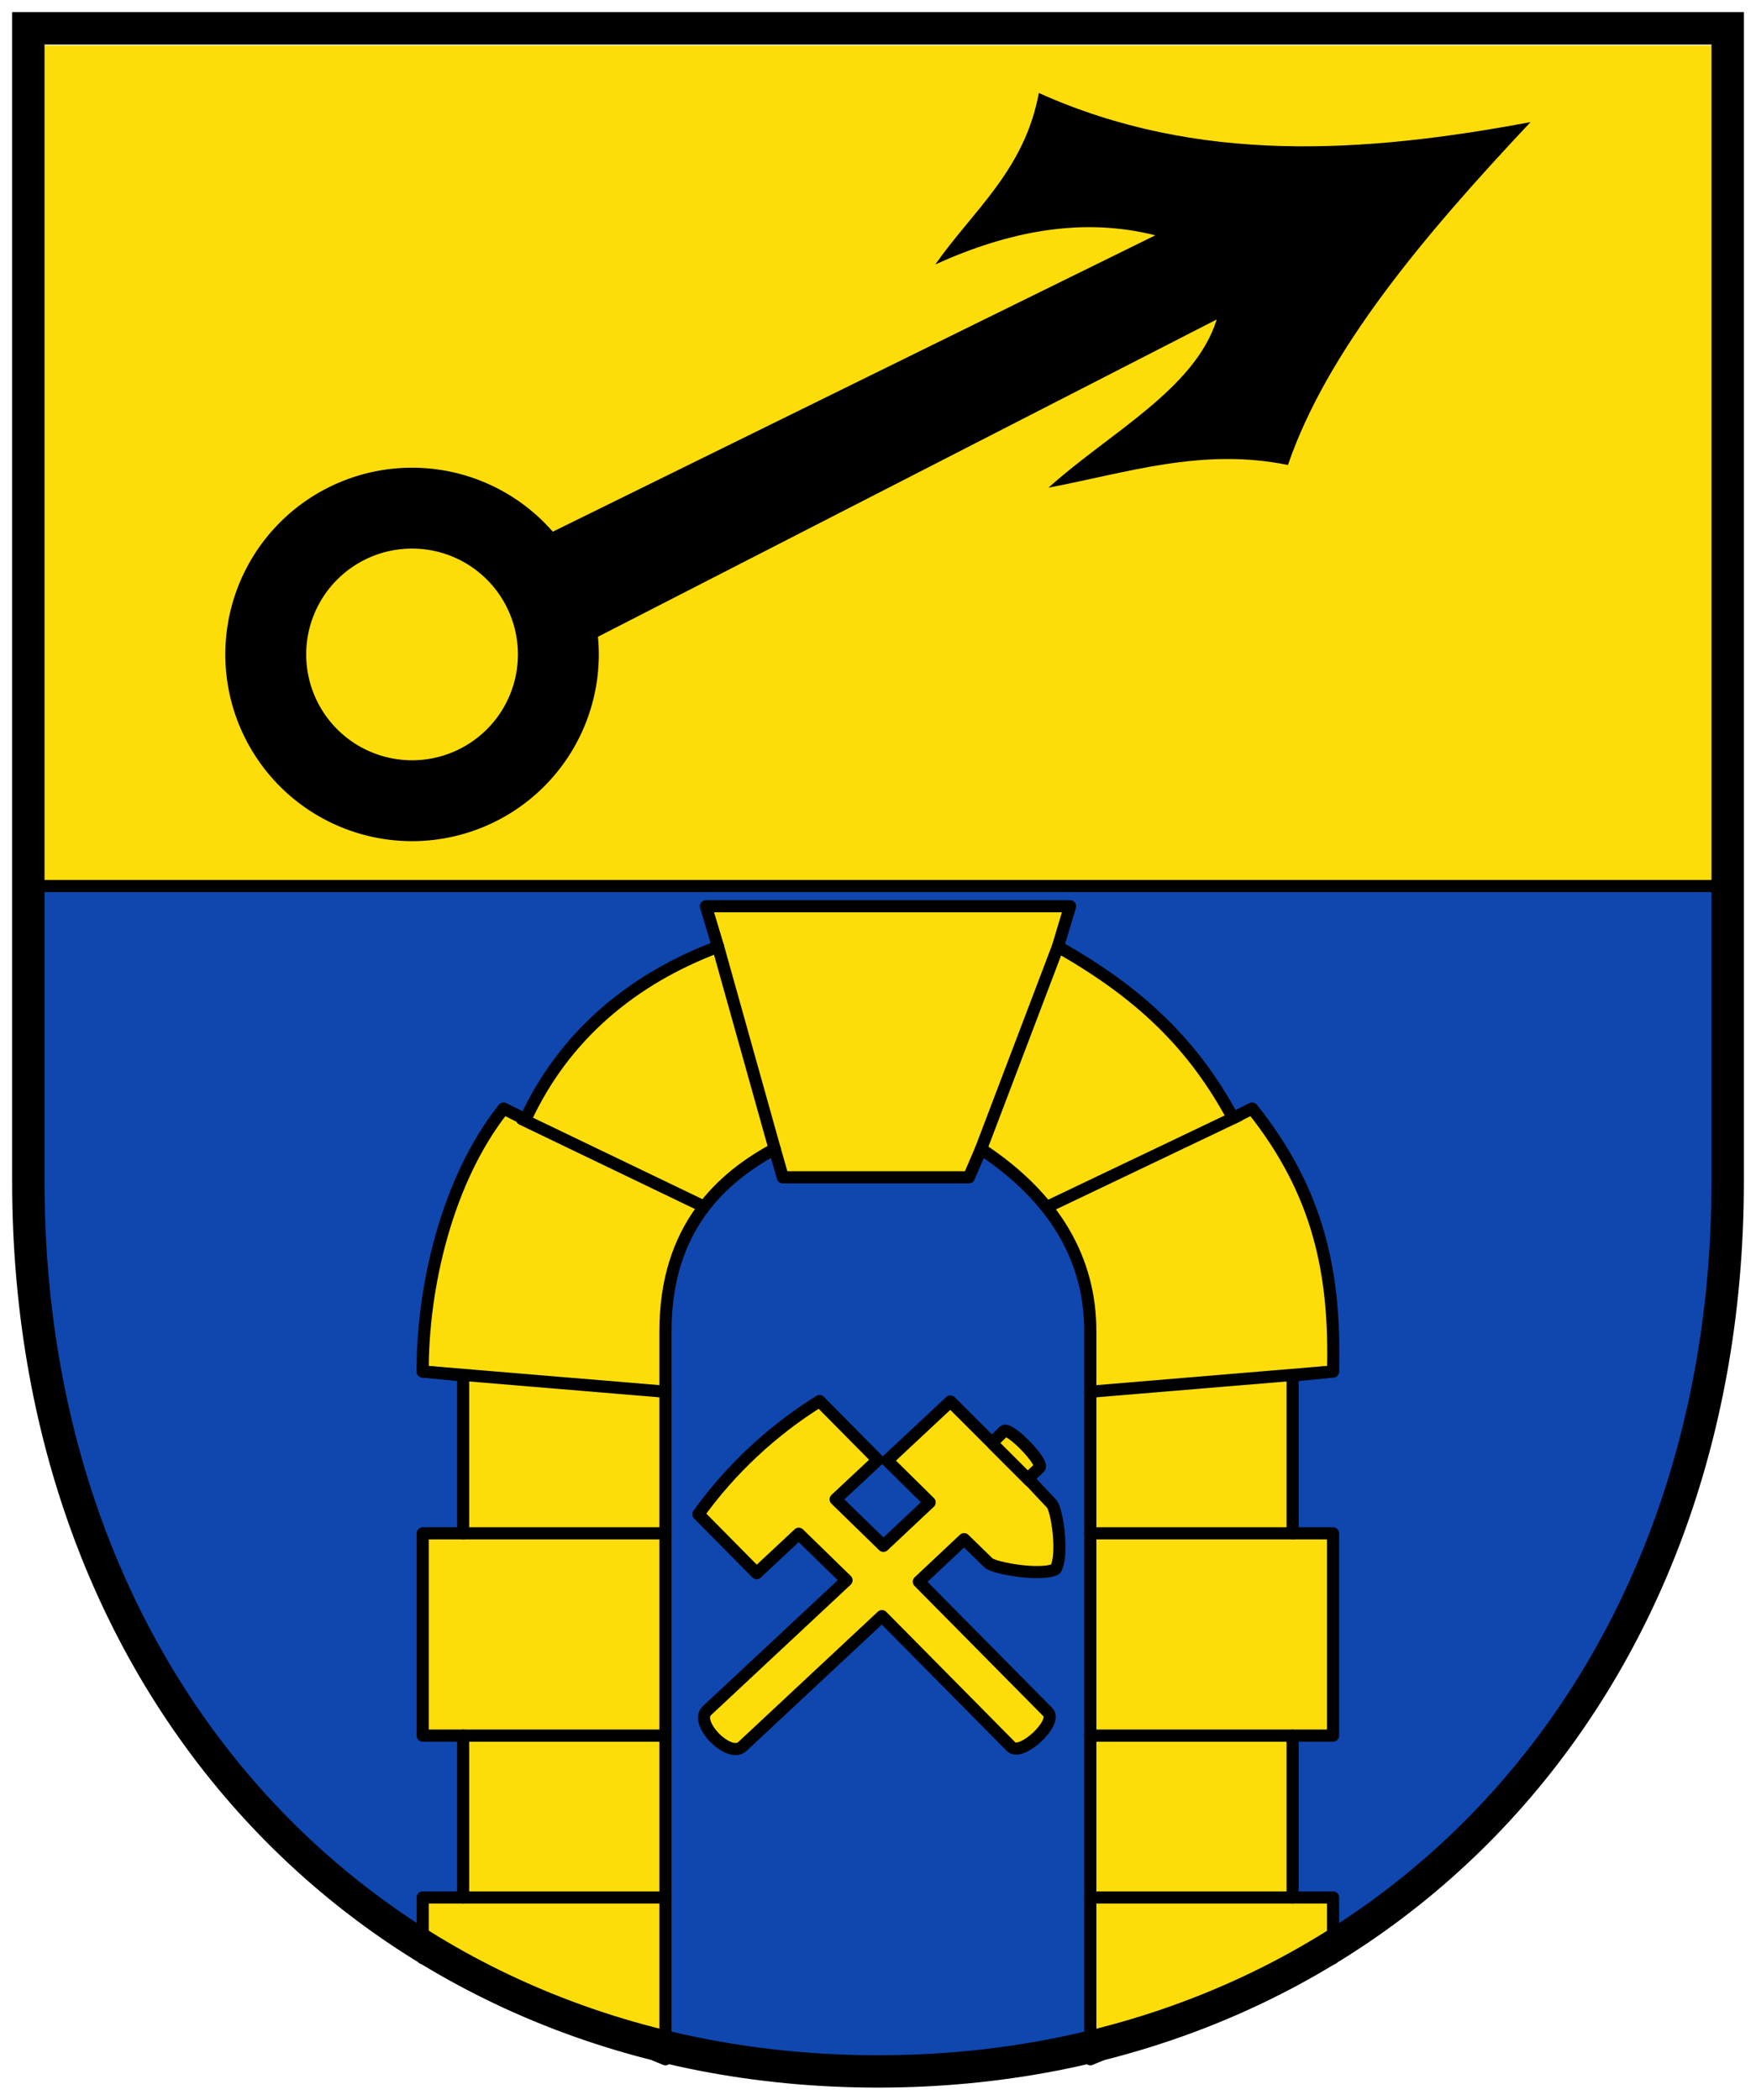
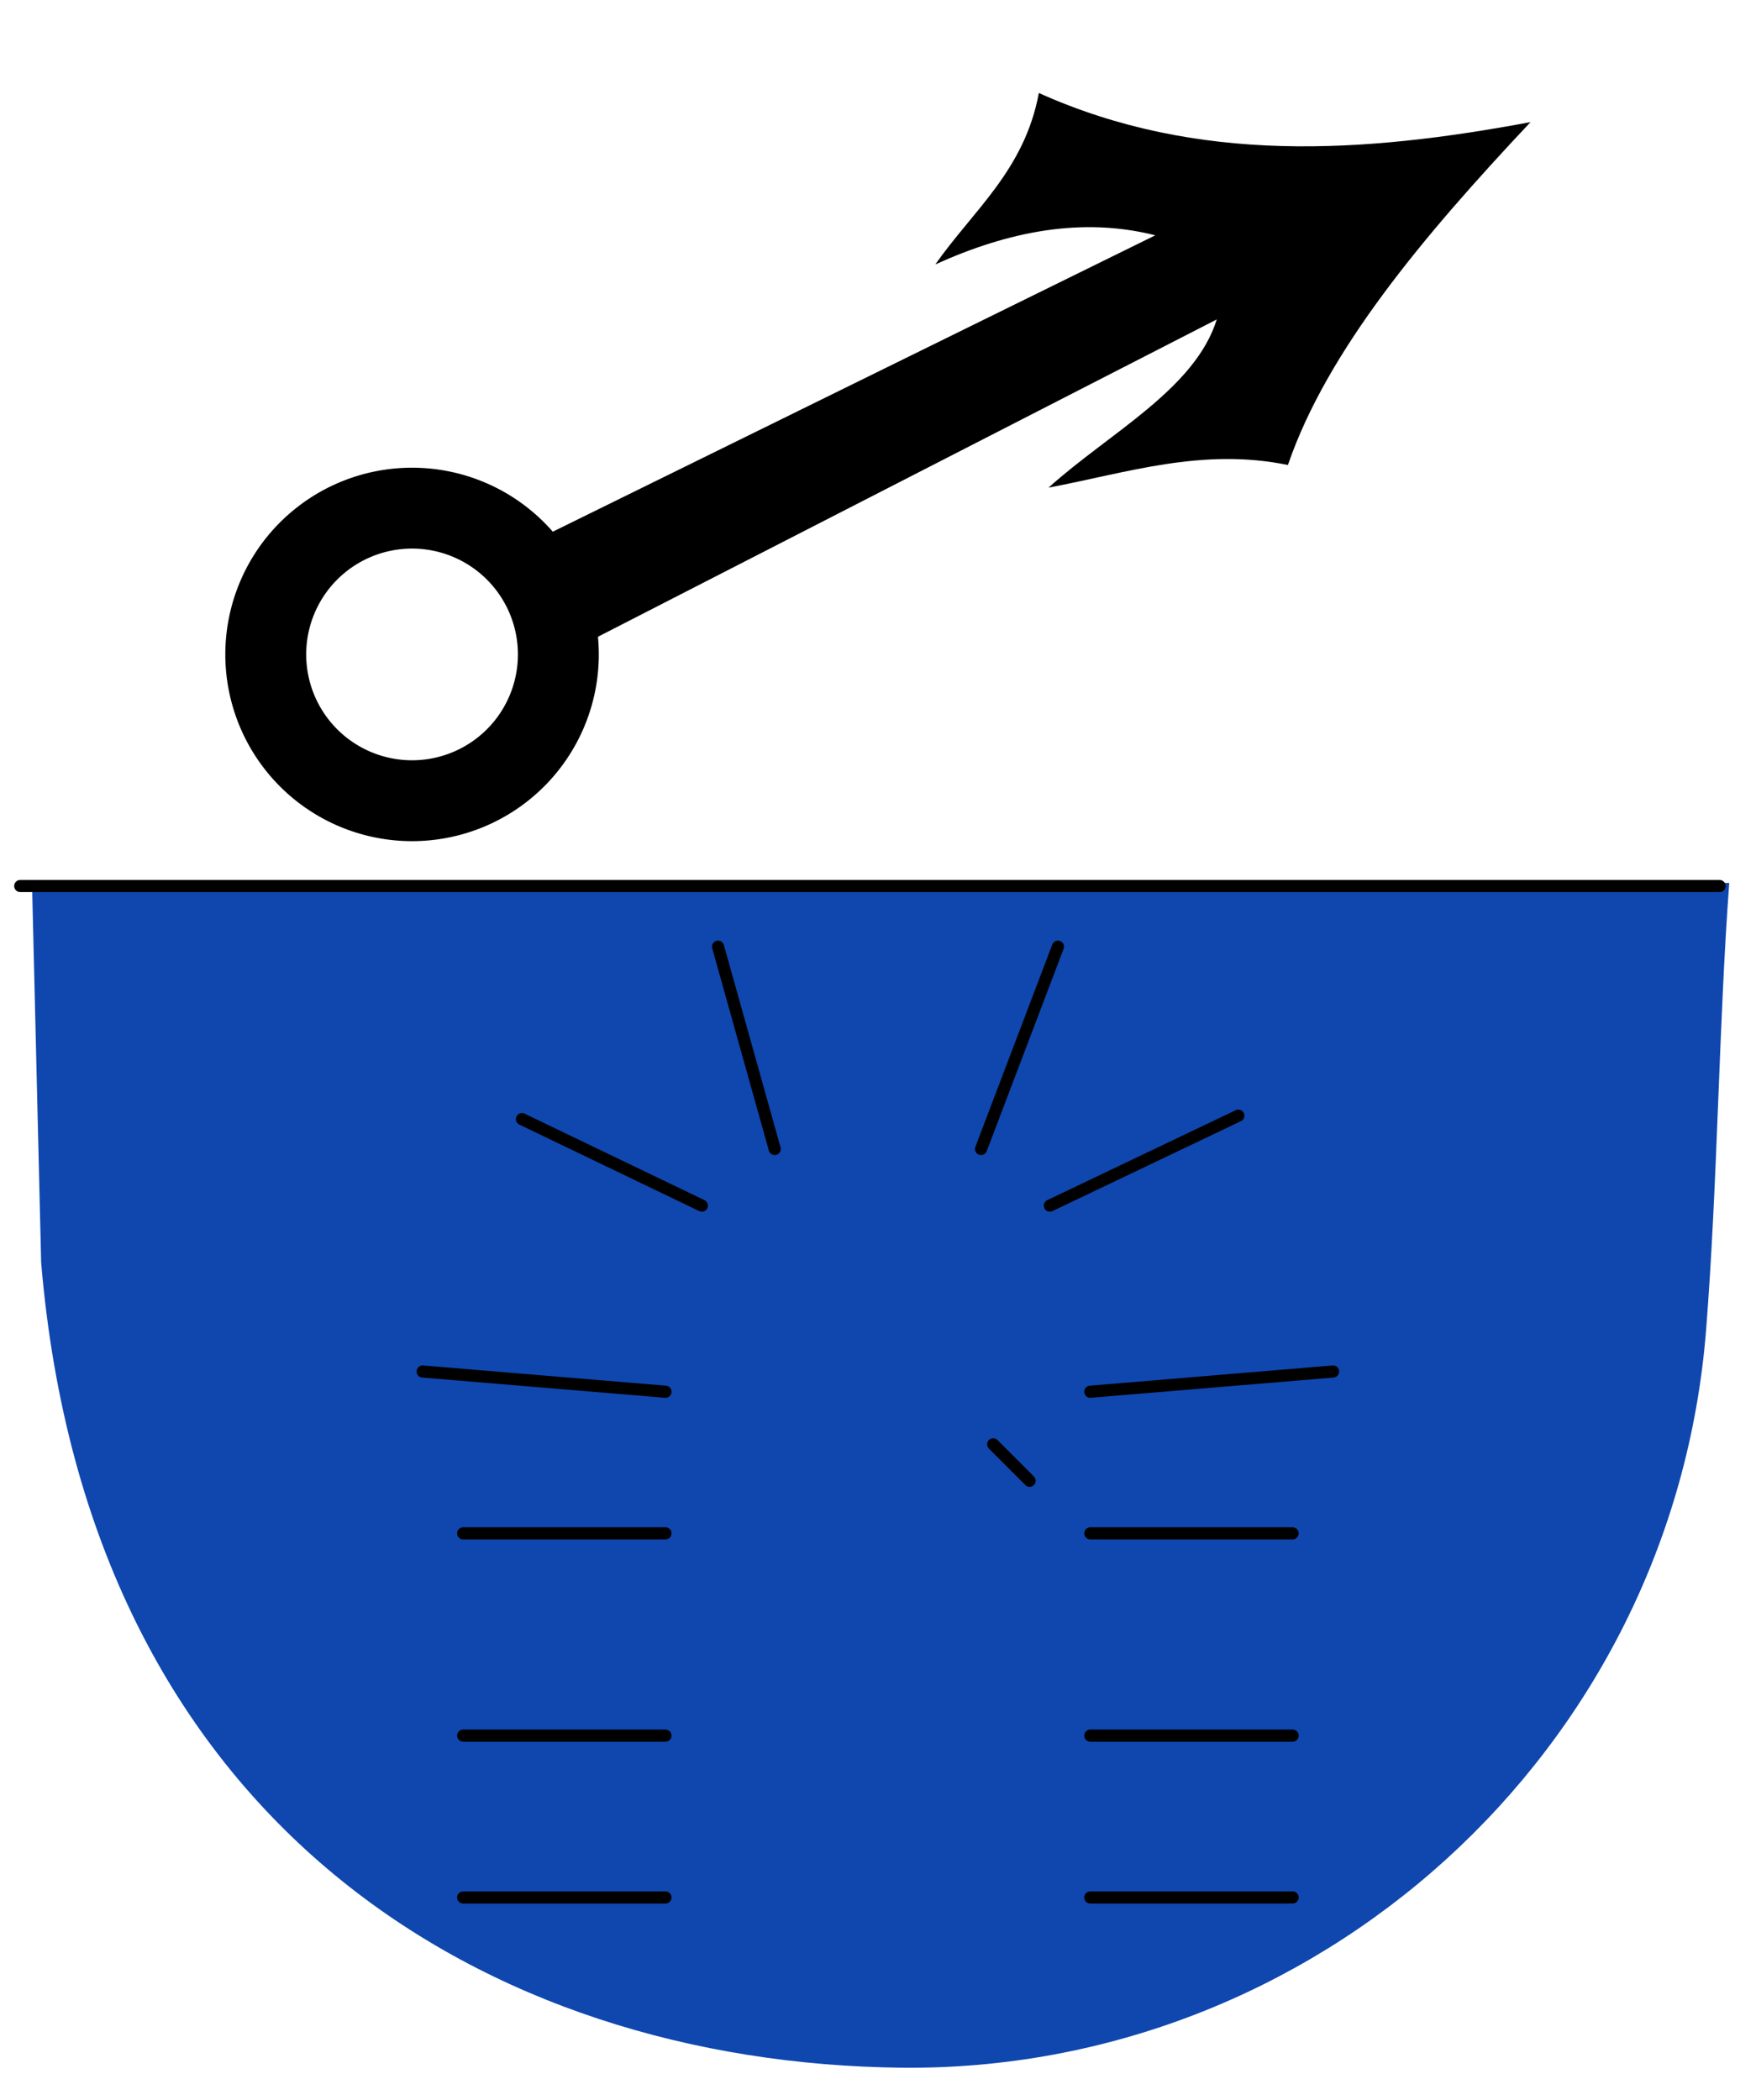
<svg xmlns="http://www.w3.org/2000/svg" height="519" width="434">
  <defs>
    <clipPath>
-       <path d="m 0,0 841.89,0 0,595.276 L 0,595.276 0,0 z" />
-     </clipPath>
+       </clipPath>
    <clipPath>
      <path d="m 744.8,8.515 h 73.13 V 62.504 H 744.8 V 8.515 z" />
    </clipPath>
  </defs>
-   <path fill="#fcdd09" d="M 6.926,11.24 H426.406 V217.66 H6.926 z" />
  <path d="m 136.03 131.71 l 149.51 -73.55 c -18.12 -4.561 -36.24 -1.014 -54.37 7.196 9.325 -13.328 22.04 -23.269 25.584 -42.37 39.24 17.637 80.17 14.92 121.52 7.196 -26.569 28.25 -50.27 56.5 -59.963 84.75 -21.276 -4.352 -39.884 1.965 -59.16 5.597 14.887 -13.446 36.21 -24.317 41.574 -41.574 l -155.9 79.951 z" />
  <path d="m 163.1 171.21 a 35.978 35.978 0 1 1 -71.956 0 35.978 35.978 0 1 1 71.956 0 z" transform="matrix(1.005 0 0 1.005 -25.917 -10.308)" fill="none" stroke="#000" stroke-linejoin="round" stroke-linecap="round" stroke-width="19.892" />
  <path d="m 427.39 218.24 c -2.597 34.828 -2.845 73.892 -5.718 110.4 c -8.242 104.76 -96.76 183.57 -198.93 182.44 -102.17 -1.133 -200.87 -59.982 -212.57 -199 l -2.261 -93.85" fill="#0f47af" />
  <g stroke="#000">
    <g stroke-linejoin="round" stroke-linecap="round" stroke-width="3">
      <g fill="#fcdd09">
-         <path d="m 172.61 374.28 c 7.888 -11.02 18.304 -20.751 29.946 -27.975 l 14.391 14.554 l -10.416 9.73 l 11.8 11.5 l 11.429 -10.74 l -10.486 -10.355 l 15.624 -14.596 l 10.249 10.24 l 2.964 -2.896 c 1.302 -1.216 10.09 7.823 8.784 9.04 l -2.845 2.665 l 5.876 6.262 c 1.251 1.266 3.065 12.516 0.947 16.16 -3.741 1.832 -15.32 -0.295 -16.571 -1.561 l -6.02 -5.866 l -11.191 10.508 l 31.91 32.27 c 2.503 2.531 -6.611 11.05 -9.114 8.514 l -31.91 -32.27 l -34.503 32.23 c -3.255 3.041 -12.01 -5.818 -8.759 -8.859 l 34.503 -32.23 l -11.8 -11.5 l -10.416 9.73 z" />
-         <path d="m 164.47 509 v -180 c 0 -25.523 14 -38 27 -45 l 2 7 h 46 l 3 -7 c 18.467 12.162 27 27.564 27 45 v 180 l 60 -25 v -15 h -10 v -40 h 10 v -50 h -10 v -39 l 10 -0.999 c 0.626 -23.997 -3.377 -44.2 -20 -65 l -4.72 2.36 c -9.542 -17.743 -22.48 -30.644 -43.28 -42.36 l 3 -10 h -90 l 3 10 c -21.19 7.923 -38.12 22.09 -47.608 42.696 l -5.392 -2.696 c -14.11 17.732 -20.1 44.45 -20 65 l 10 0.999 v 39 h -10 v 50 h 10 v 40 h -10 v 15 z" />
-       </g>
+         </g>
      <path d="M 129.001,276.612 173.469,298 m 4,-64 14,50 m 51,0 19,-50 m -7,132 -9,-9 m 14,-59 46.591,-22.236 M 269.469,344 l 60,-5 m -225,0 60,5 m -50,35 50,0 m 105,0 50,0 m -205,50 50,0 m -50,40 50,0 m 105,-40 50,0 m -50,40 50,0 M 5,219 l 420,0 z" fill="none" />
    </g>
-     <path d="m 7 7 h 420 v 285 c 0 130 -90 220 -210 220 -120 0 -210 -90 -210 -220 z" fill="none" stroke-width="8" />
  </g>
</svg>